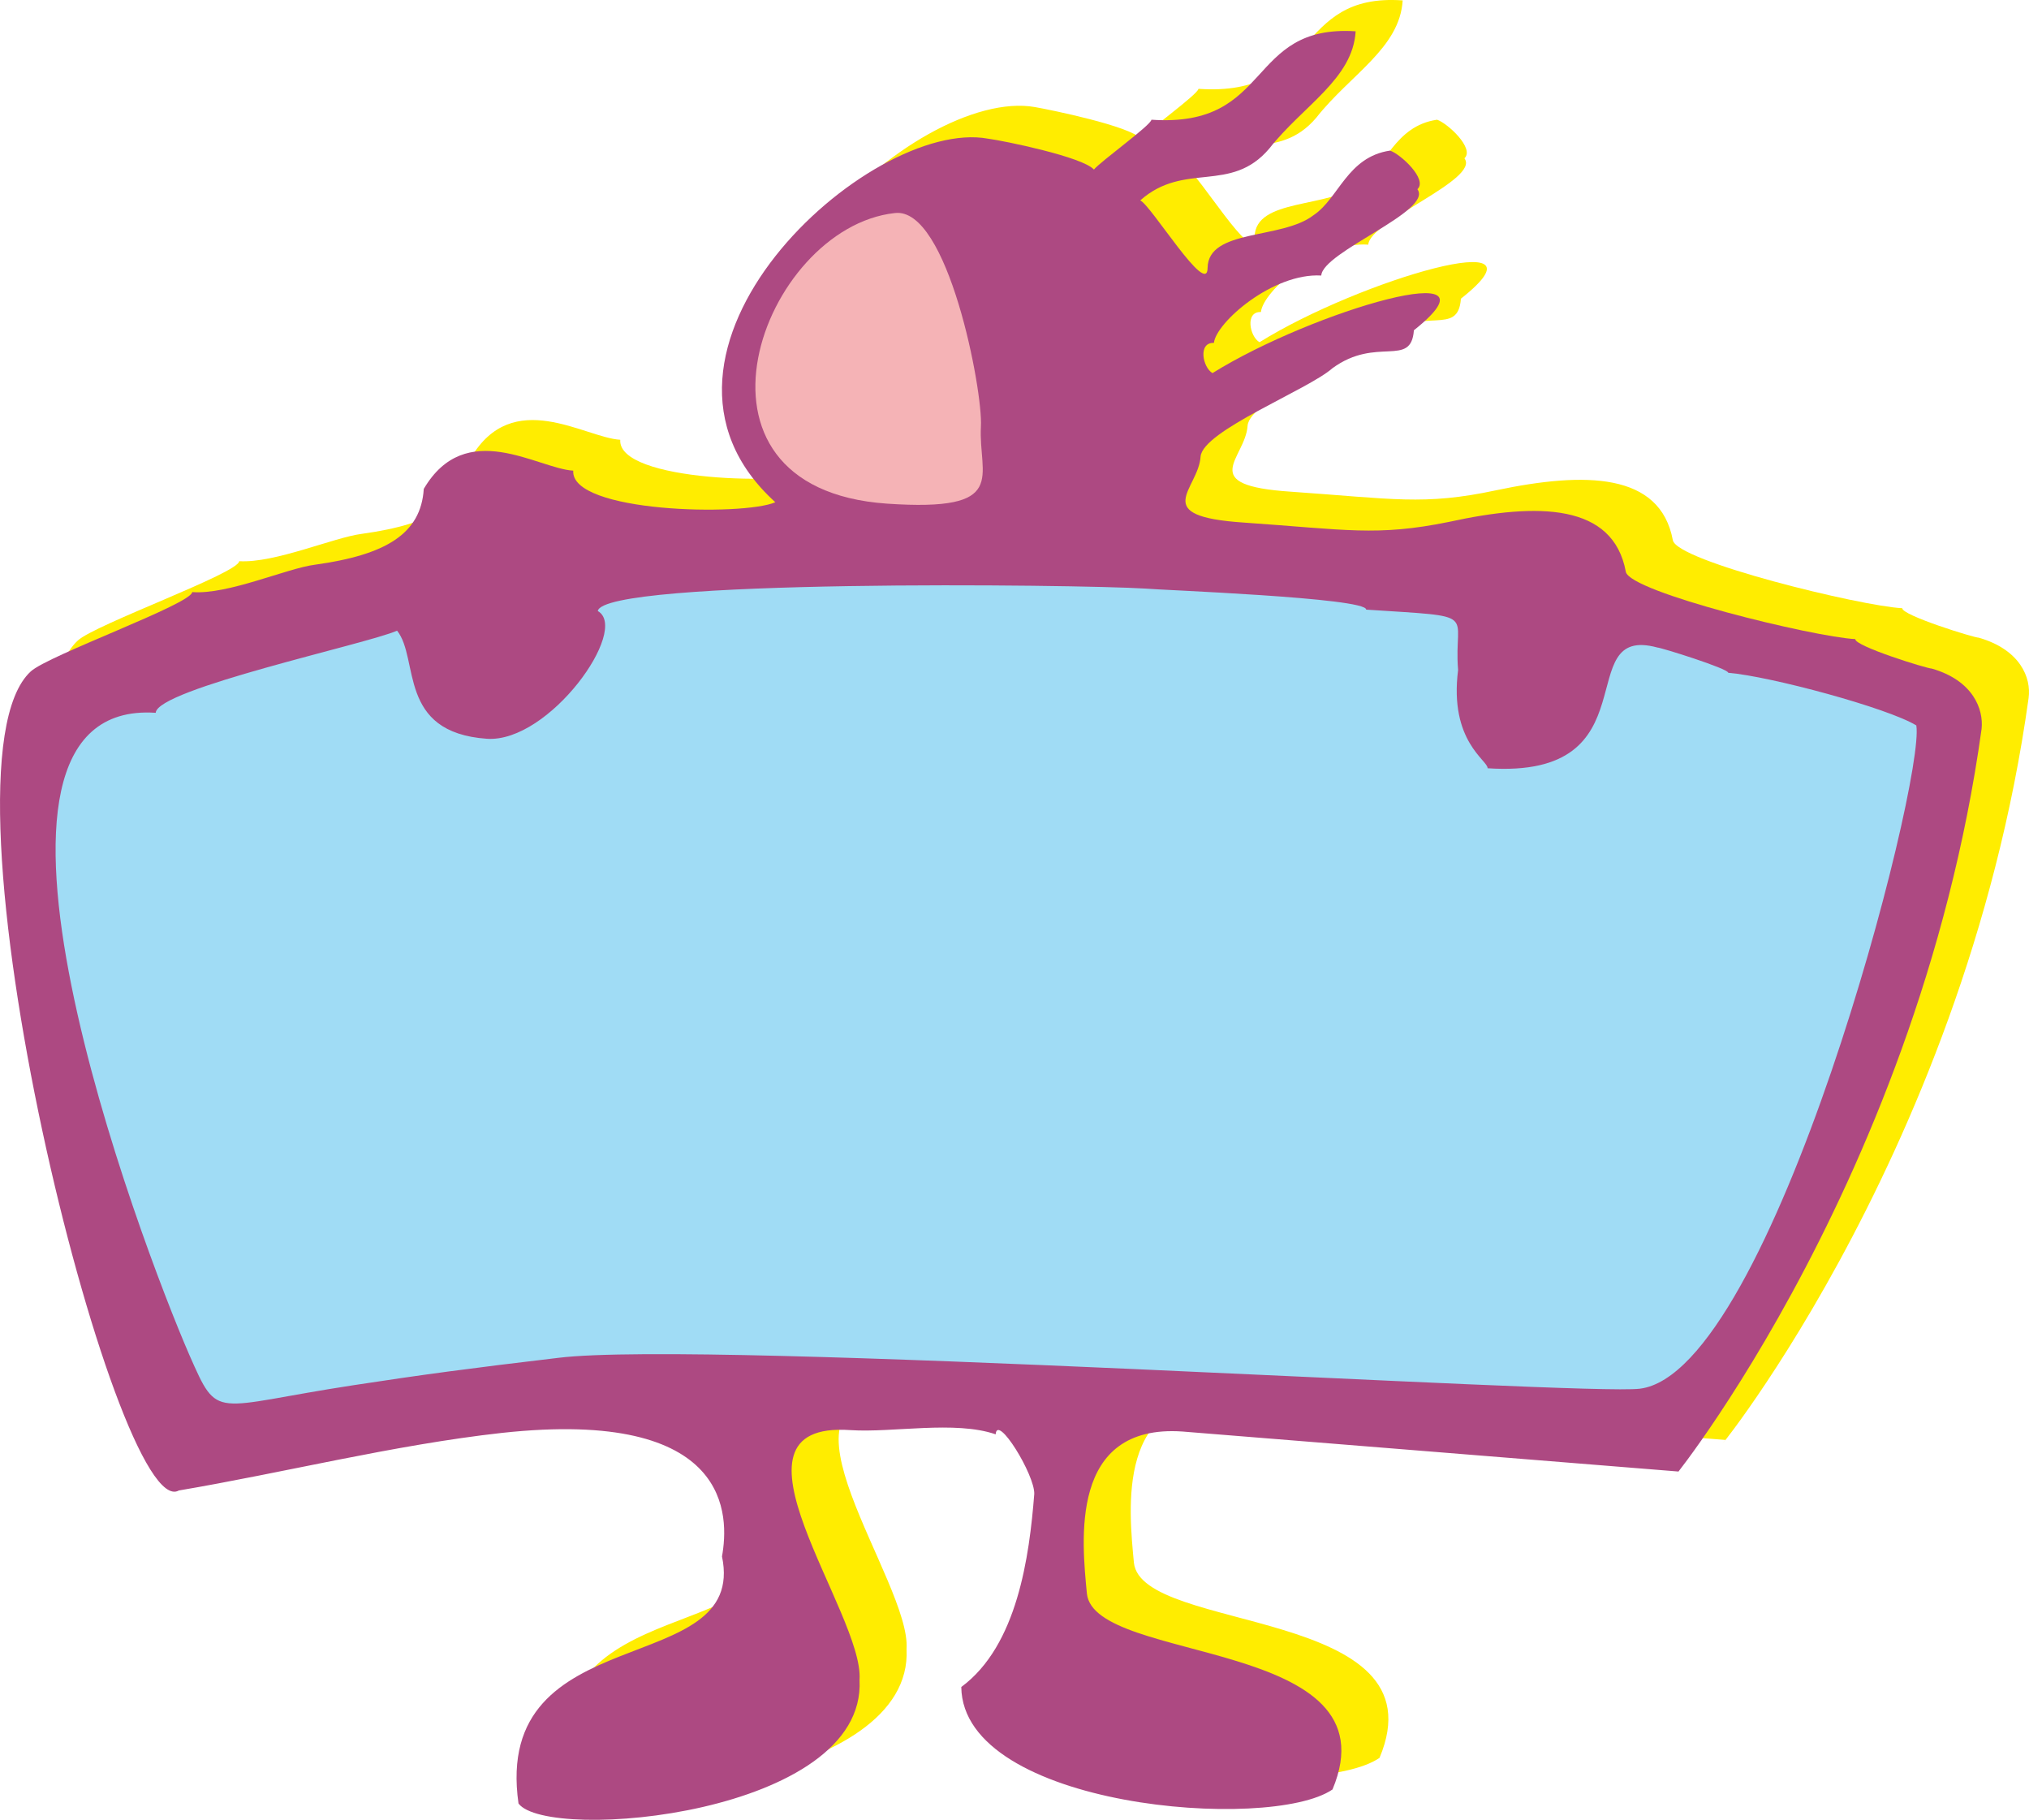
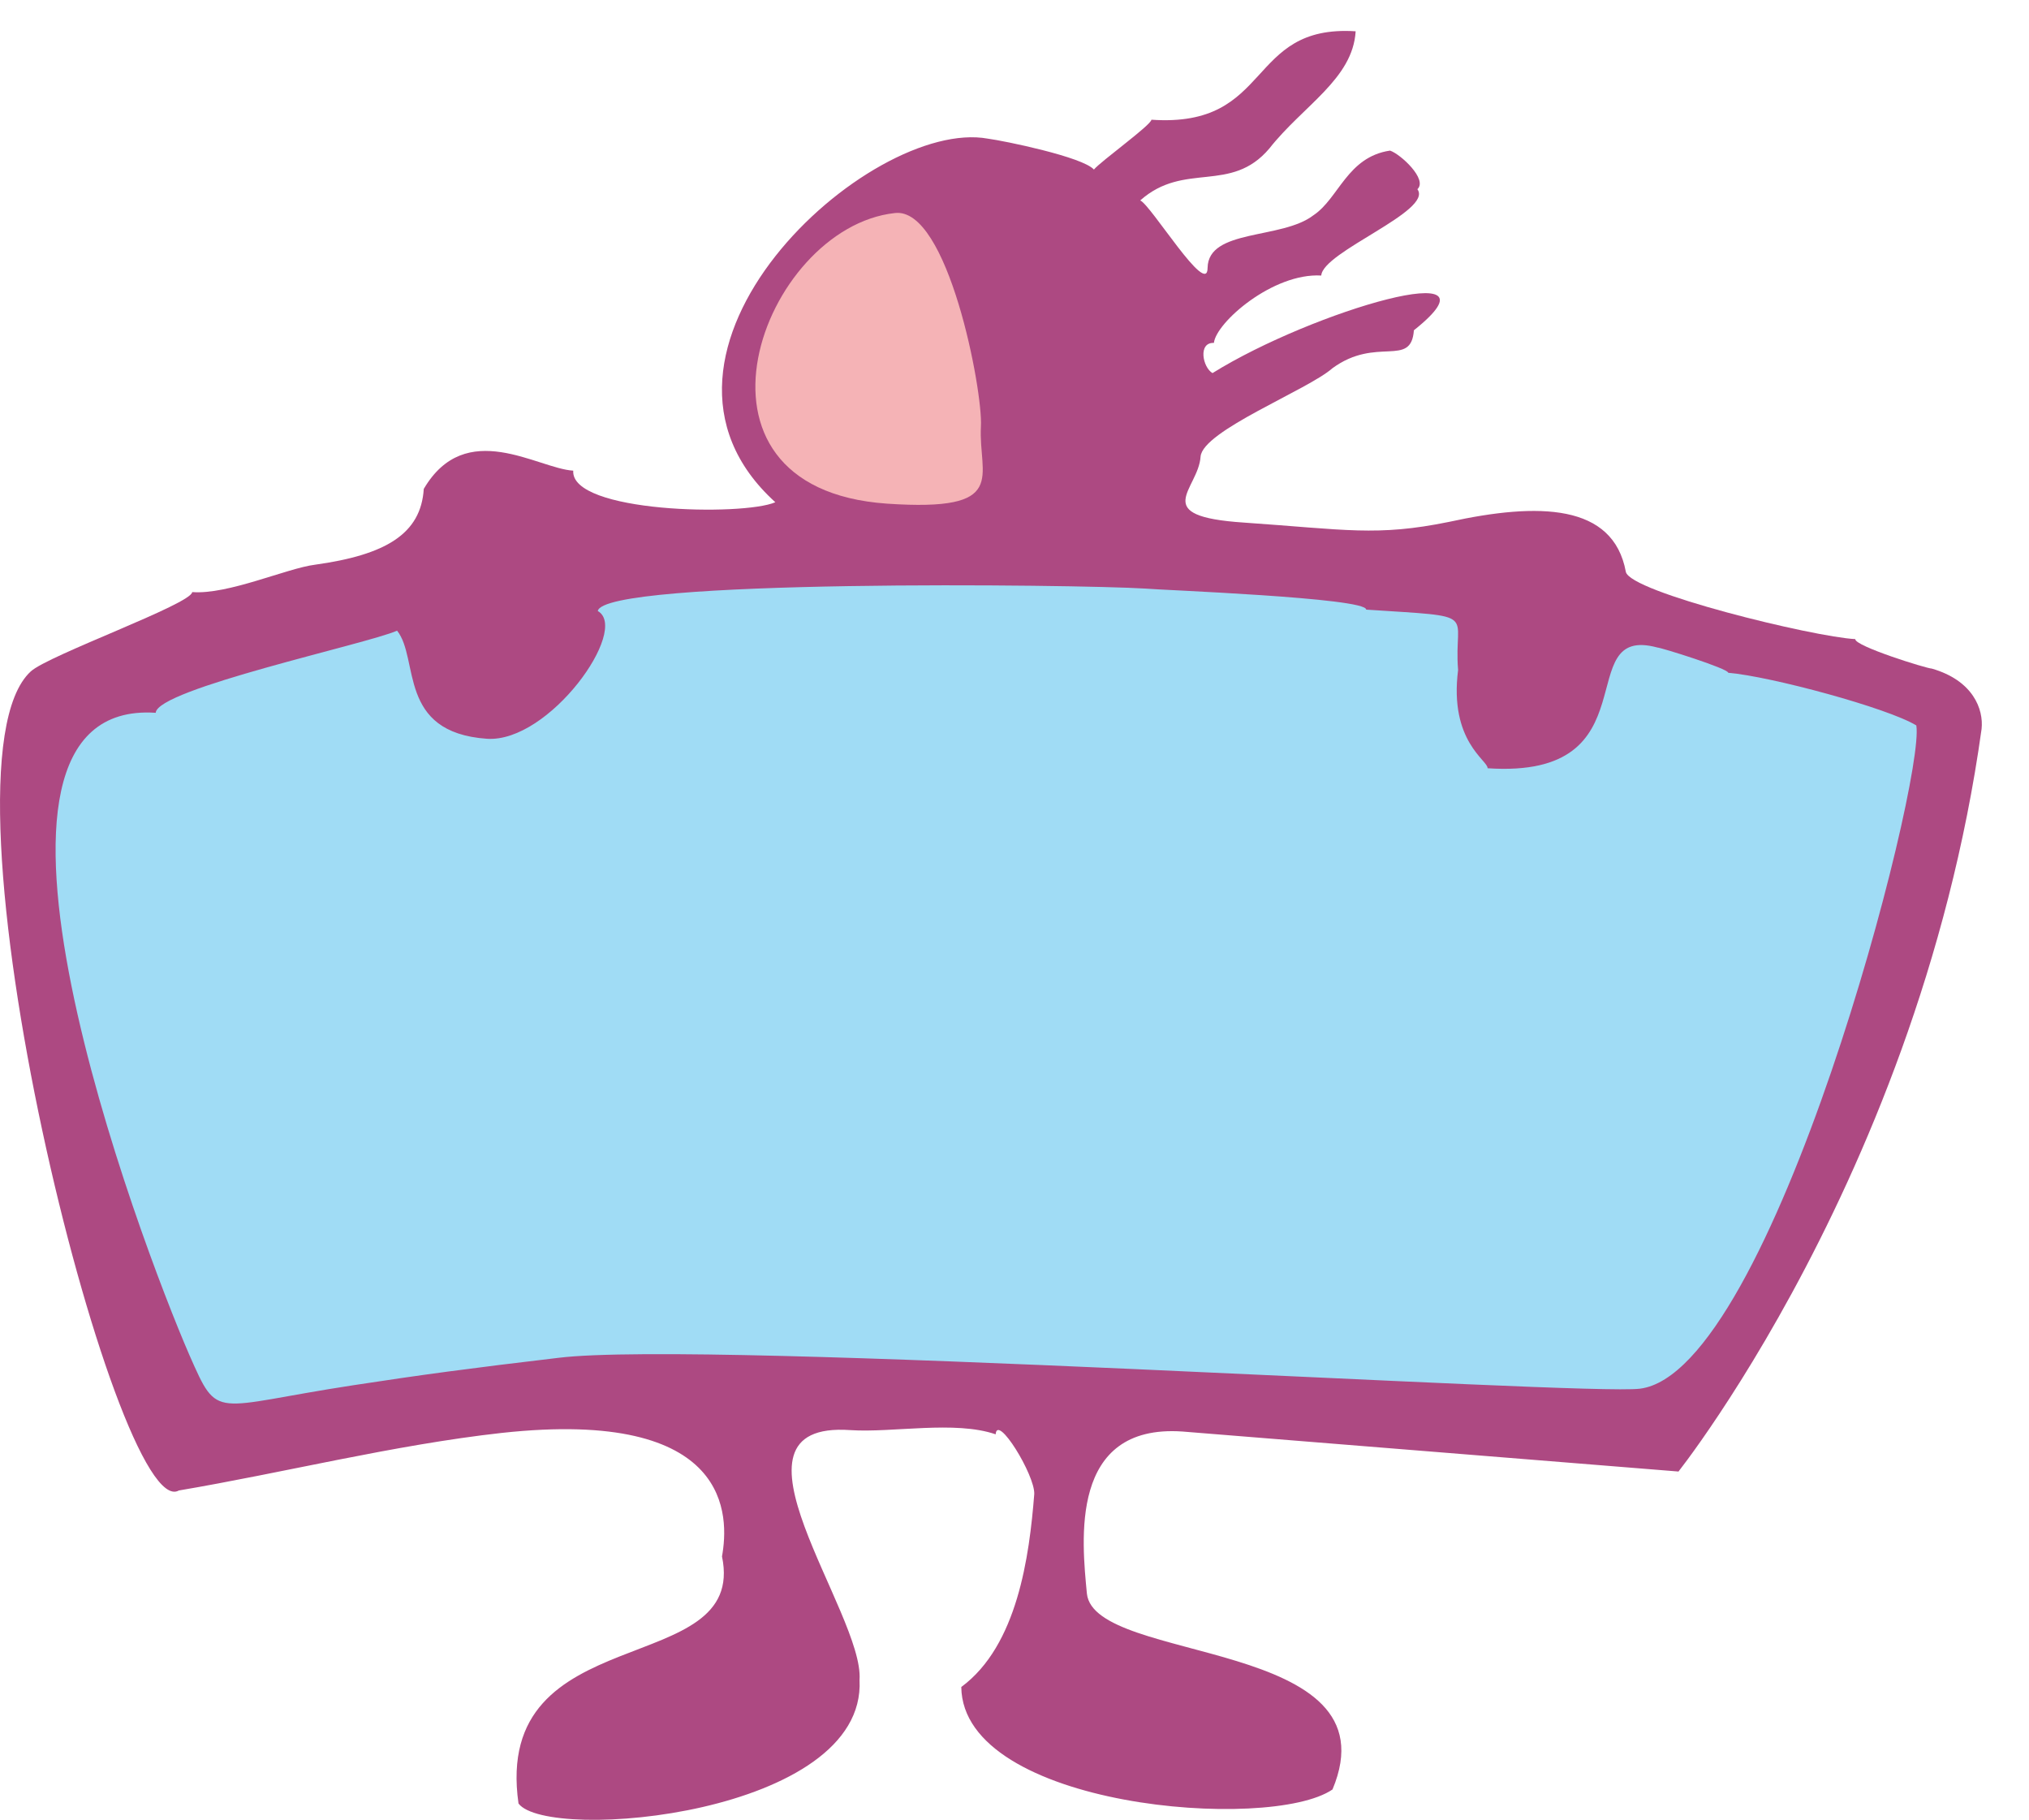
<svg xmlns="http://www.w3.org/2000/svg" width="277.58" height="248.913" viewBox="0 0 208.185 186.685">
-   <path d="M290.222 495.969c.504-6.912-15.264-26.64-.936-25.704 4.32.288 10.656-.936 14.904.504.144-2.232 4.032 4.176 3.96 6.048-.504 6.48-1.728 15.624-7.56 19.872.144 12.384 31.752 14.832 38.16 10.44 6.552-15.552-24.408-12.744-25.2-20.016-.504-5.4-1.872-17.496 9.792-16.632l50.904 4.032c-3.744 4.608 24.408-27.936 31.104-76.104.288-2.088-.864-4.968-5.112-6.192-.504 0-7.92-2.304-7.848-3.024-4.248-.216-23.184-4.824-23.544-6.984-1.296-6.912-8.928-7.056-18.144-5.112-7.416 1.584-10.584.864-21.024.144-9.864-.648-4.68-3.384-4.464-6.768.216-2.736 11.016-6.912 13.536-9.072 4.536-3.312 8.064 0 8.352-3.96 9.936-7.848-10.368-1.944-20.664 4.464-1.008-.576-1.512-3.168.144-3.096.216-2.16 6.048-7.272 11.016-6.912.144-2.448 11.52-6.696 9.864-8.856 1.08-1.008-1.728-3.6-2.808-3.96-4.392.648-5.256 4.896-7.848 6.552-3.24 2.592-10.8 1.44-10.872 5.472 0 3.096-5.832-6.552-6.912-6.984 4.536-3.96 9.288-.576 13.248-5.256 3.456-4.392 8.568-7.128 8.856-12.024-11.304-.792-8.424 9.936-20.952 9.072-.072.576-5.184 4.248-5.904 5.112-1.152-1.296-9.216-2.952-10.872-3.24-12.168-2.16-38.736 22.032-21.816 37.368-3.312 1.44-21.024 1.08-20.736-3.24-3.672-.216-11.016-5.472-15.336 1.872-.288 4.608-3.888 6.768-11.16 7.776-2.88.36-8.928 3.024-12.6 2.808-.072 1.224-14.76 6.48-16.56 8.136-10.656 9.792 8.784 87.696 15.192 83.952 10.656-1.728 22.104-4.608 33.12-5.832 23.76-2.592 23.328 8.568 22.608 12.672 2.664 12.672-23.616 6.12-20.88 25.272 3.024 4.032 35.712 1.224 34.992-12.6z" style="fill:#ffed00" transform="translate(-197.206 -326.8)" />
  <path d="M285.398 499.137c.504-6.84-15.264-26.64-.936-25.632 4.32.288 10.728-1.008 14.904.432.144-2.16 4.032 4.176 3.96 6.12-.504 6.408-1.728 15.552-7.488 19.8.144 12.384 31.68 14.904 38.088 10.512 6.552-15.624-24.408-12.816-25.2-20.088-.504-5.328-1.872-17.424 9.792-16.632l50.904 4.104c-3.744 4.608 24.408-28.008 31.104-76.176.216-2.016-.864-4.968-5.112-6.192-.504 0-7.92-2.304-7.848-3.024-4.248-.216-23.184-4.824-23.544-6.912-1.296-6.984-8.928-7.128-18.144-5.112-7.416 1.512-10.584.792-21.024.072-9.864-.648-4.68-3.384-4.464-6.768.216-2.664 11.016-6.84 13.536-9.072 4.536-3.312 8.064 0 8.352-3.888 9.936-7.92-10.368-2.016-20.664 4.392-1.008-.576-1.512-3.168.144-3.096.216-2.088 6.048-7.2 11.016-6.912.144-2.448 11.52-6.624 9.864-8.856 1.08-1.008-1.728-3.6-2.808-3.96-4.392.648-5.256 4.896-7.848 6.624-3.24 2.52-10.8 1.368-10.872 5.4 0 3.096-5.832-6.48-6.912-6.912 4.536-4.032 9.288-.648 13.248-5.328 3.456-4.392 8.568-7.128 8.856-12.024-11.304-.72-8.424 9.936-20.952 9.072-.072.576-5.184 4.248-5.904 5.112-1.152-1.296-9.216-2.952-10.872-3.168-12.168-2.232-38.736 21.96-21.816 37.296-3.312 1.44-21.024 1.08-20.736-3.24-3.672-.216-11.016-5.472-15.336 1.872-.288 4.608-3.888 6.768-11.16 7.776-2.88.36-8.928 3.096-12.6 2.808-.072 1.224-14.76 6.48-16.56 8.136-10.728 9.792 8.784 87.696 15.192 84.024 10.656-1.8 22.104-4.68 33.12-5.904 23.76-2.592 23.328 8.64 22.608 12.672 2.664 12.744-23.616 6.12-20.88 25.344 3.024 4.032 35.712 1.152 34.992-12.672z" style="fill:#ad4982" transform="translate(-197.206 -326.8)" />
-   <path d="M297.854 370.545c-.288 5.112 3.024 8.784-9.648 7.92-22.68-1.584-12.816-28.296.792-29.808 5.472-.72 9.072 18.288 8.856 21.888z" style="fill:#f5b3b6" transform="translate(-197.206 -326.8)" />
+   <path d="M297.854 370.545c-.288 5.112 3.024 8.784-9.648 7.92-22.68-1.584-12.816-28.296.792-29.808 5.472-.72 9.072 18.288 8.856 21.888" style="fill:#f5b3b6" transform="translate(-197.206 -326.8)" />
  <path d="M365.462 469.257c-5.76.72-95.76-5.04-110.952-3.168-9.144 1.08-13.968 1.728-21.024 2.808-14.616 2.232-13.824 3.744-16.848-3.096-5.04-11.592-26.064-67.392-3.456-65.88.144-2.448 21.672-7.056 24.768-8.424 2.304 2.88 0 10.44 9.216 11.088 6.408.432 14.688-11.232 11.376-13.104.576-3.312 49.32-2.736 56.16-2.304 1.368.144 22.752.936 22.68 2.16 11.952.792 8.928.144 9.432 6.192-.936 7.344 3.096 9.288 3.024 10.08 17.136 1.152 8.424-14.832 17.424-12.384.36 0 7.272 2.16 7.272 2.592 4.32.36 16.344 3.6 19.296 5.4.936 5.688-14.76 66.384-28.368 68.04z" style="fill:#a0dcf5" transform="translate(-197.206 -326.8)" />
</svg>